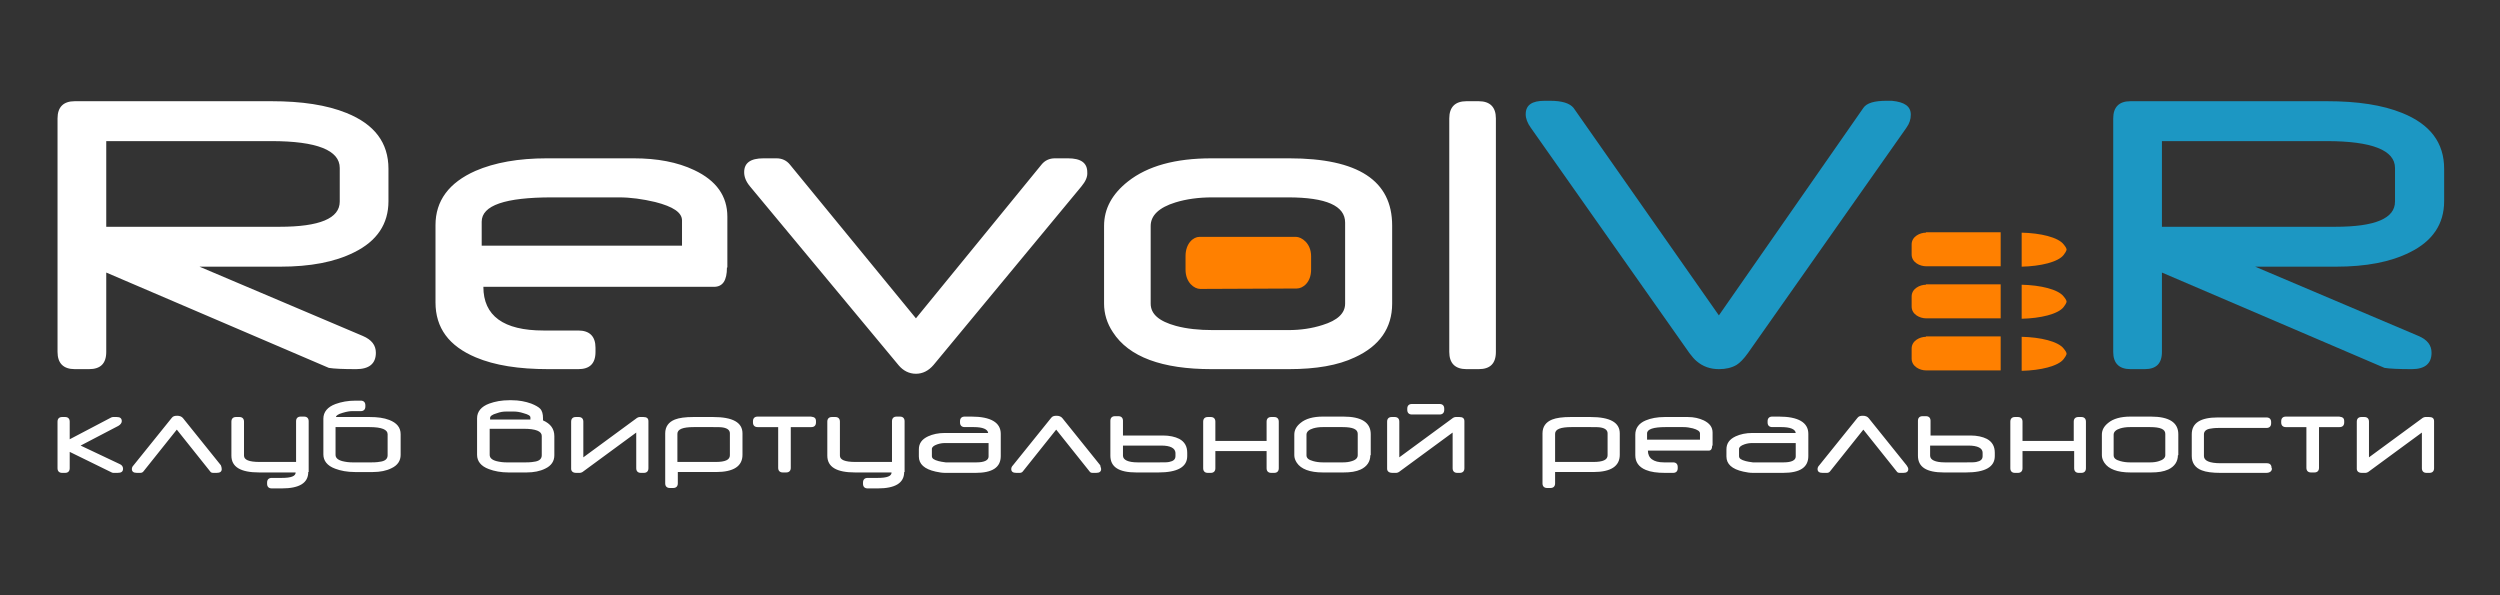
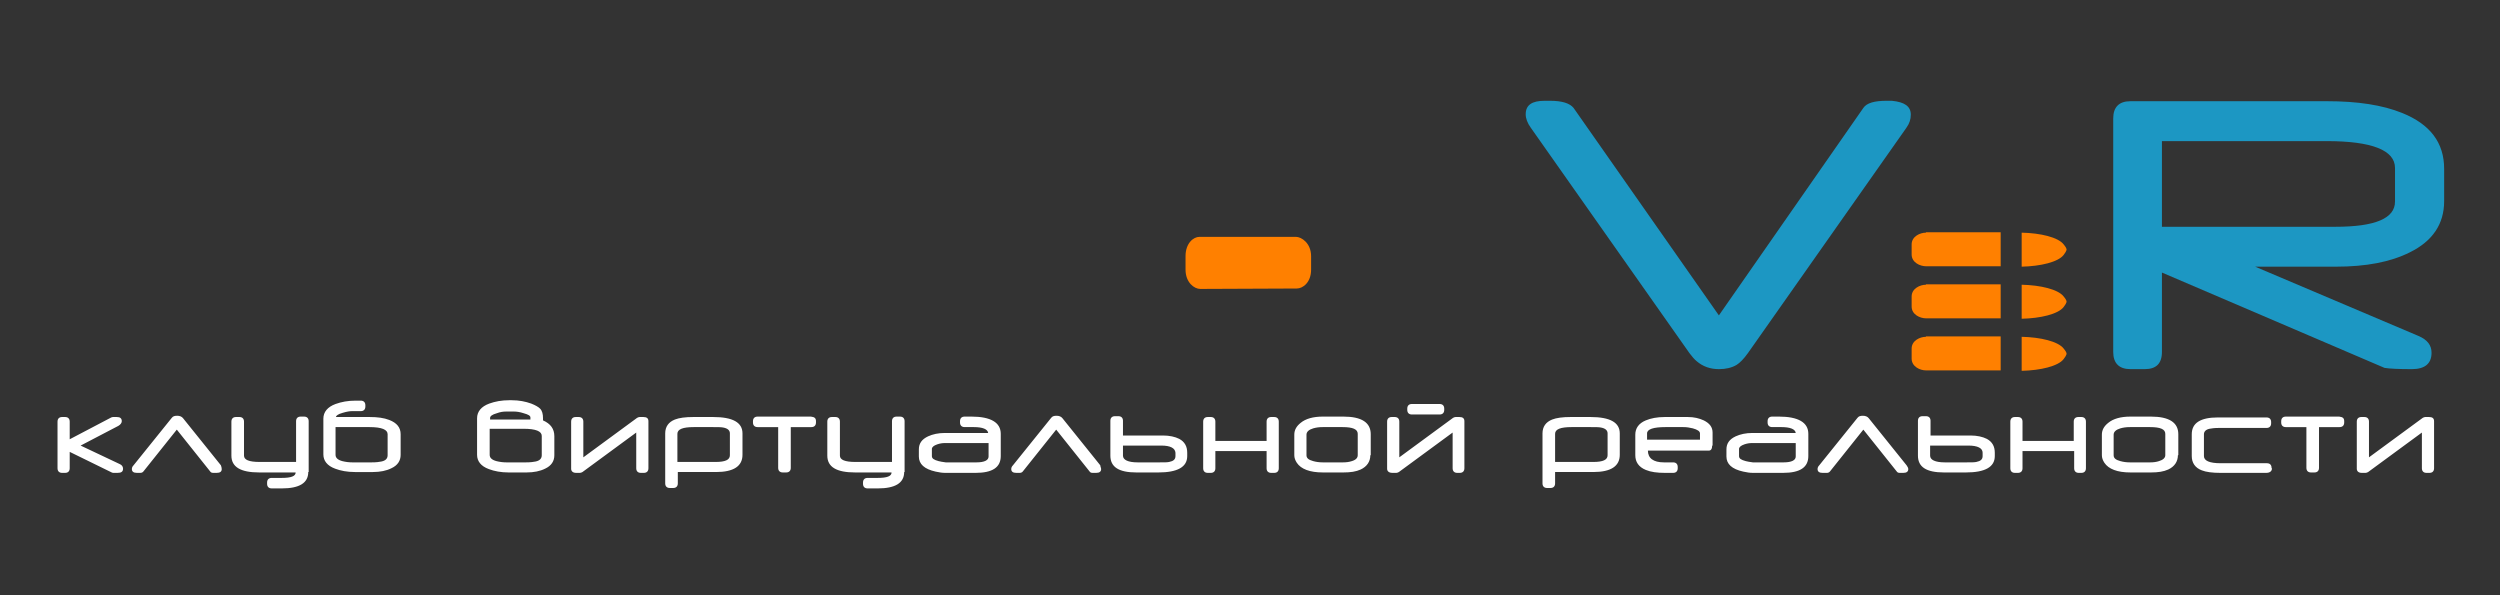
<svg xmlns="http://www.w3.org/2000/svg" version="1.1" id="Слой_1" x="0" y="0" viewBox="0 0 595.3 141.7" xml:space="preserve">
  <rect x="0" y="0" width="595.3" height="141.7" fill="#333333" stroke="none" />
  <style>.st0{fill:#fff}</style>
-   <path class="st0" d="M92.5 47.9c0 5.4-2.7 9.5-8.2 12.2-4.6 2.3-10.4 3.4-17.6 3.4H47.5L86.4 80c2.1.9 3.1 2.2 3.1 4 0 2.6-1.6 3.9-4.7 3.9s-5.3-.1-6.5-.3l-53-22.7v18.9c0 2.8-1.4 4.1-4.1 4.1h-3.4c-2.7 0-4.1-1.4-4.1-4.1V28.2c0-2.7 1.4-4.1 4.1-4.1h46.8c7.3 0 13.2.9 17.9 2.8 6.7 2.7 10 7.1 10 13.3zm-11.6.1v-8c0-4.2-5.4-6.4-16.3-6.4H25.3V54h41.3c9.5 0 14.3-2 14.3-6m92.2 15.7c0 3.1-1 4.6-3.1 4.6h-54.9c0 6.9 4.8 10.4 14.3 10.4h8.3c2.7 0 4.1 1.4 4.1 4.1v1c0 2.8-1.4 4.1-4.1 4.1h-7.1c-7.1 0-12.8-.9-17.3-2.8-6.4-2.7-9.6-7-9.6-13.1V53.6c0-5.8 3.2-10.1 9.5-12.9 4.6-2 10.3-3 17-3h20.7c5.6 0 10.4.9 14.4 2.8 5.3 2.5 7.9 6.2 7.9 11.1v12.1zm-10.7-5.1v-6.1c0-1.9-2.1-3.3-6.4-4.4-3-.7-5.8-1.1-8.6-1.1h-16c-11.1 0-16.7 1.9-16.7 5.8v5.7h47.7zm95.1-14.2-35.2 42.5q-1.8 2.1-4.2 2.1c-1.6 0-3-.7-4.1-2l-35.4-42.6c-1-1.2-1.4-2.3-1.4-3.4 0-2.2 1.5-3.3 4.6-3.3h3.1c1.3 0 2.4.5 3.2 1.5l30 36.6L248 39.2c.8-1 1.9-1.5 3.2-1.5h3.1c3.1 0 4.6 1.1 4.6 3.3.1 1.1-.4 2.2-1.4 3.4m74 27.9c0 5.8-3 10.1-8.9 12.8-4 1.9-9.2 2.8-15.7 2.8h-18.4c-11.8 0-19.7-2.9-23.5-8.8-1.4-2.1-2.1-4.4-2.1-6.8V53.8c0-4.1 1.9-7.6 5.7-10.6 4.7-3.7 11.3-5.5 19.9-5.5H307c16.4 0 24.5 5.3 24.5 16zm-11.2 0V53c0-4-4.5-6-13.6-6h-18c-3.3 0-6.2.4-8.8 1.2-3.9 1.2-5.9 3.1-5.9 5.6v18.5c0 2.5 2 4.2 6 5.3 2.6.7 5.5 1 8.8 1h18q4.35 0 8.1-1.2 5.4-1.65 5.4-5.1m35.9 11.5c0 2.8-1.4 4.1-4.1 4.1h-2.9c-2.7 0-4.1-1.4-4.1-4.1V28.2c0-2.7 1.4-4.1 4.1-4.1h2.9c2.7 0 4.1 1.4 4.1 4.1z" />
  <path d="m453.9 30.5-37.7 53.6c-1 1.4-1.9 2.3-2.7 2.8-1.2.7-2.6 1-4.2 1-2 0-3.8-.6-5.3-1.9-.5-.4-1.1-1.1-1.7-1.9l-37.8-53.7c-.8-1.1-1.2-2.2-1.2-3.2 0-2.2 1.5-3.2 4.5-3.2h1.3c2.9 0 4.7.6 5.6 1.7l34.6 49.4 34.4-49.4c.8-1.2 2.7-1.7 5.5-1.7h1.3c3 .3 4.5 1.3 4.5 3.3 0 1.1-.3 2.1-1.1 3.2M582 47.9c0 5.4-2.7 9.5-8.2 12.2-4.6 2.3-10.4 3.4-17.6 3.4H537L575.9 80c2.1.9 3.1 2.2 3.1 4 0 2.6-1.6 3.9-4.7 3.9s-5.3-.1-6.5-.3l-53-22.7v18.9c0 2.8-1.4 4.1-4.1 4.1h-3.4c-2.7 0-4.1-1.4-4.1-4.1V28.2c0-2.7 1.4-4.1 4.1-4.1h46.8c7.3 0 13.2.9 17.9 2.8 6.7 2.7 10 7.1 10 13.3zm-11.7.1v-8c0-4.2-5.4-6.4-16.3-6.4h-39.2V54h41.3c9.5 0 14.2-2 14.2-6" style="fill:#1c97c3" />
  <path class="st0" d="M28.5 110.5c.5.2.8.6.8 1.1 0 .7-.4 1-1.3 1h-.9c-.2 0-.3 0-.5-.1l-10-4.9v3.9c0 .7-.4 1.1-1.1 1.1h-.7c-.7 0-1.1-.4-1.1-1.1v-11.1c0-.7.4-1.1 1.1-1.1h.7c.7 0 1.1.4 1.1 1.1v4.2l9.9-5.2c.2-.1.4-.1.5-.1h.8c.8 0 1.2.3 1.2 1 0 .4-.3.8-.8 1.1l-9 4.7zm24.3 1.2q0 .9-1.2.9h-.8c-.4 0-.6-.1-.8-.4l-7.9-9.9-7.9 9.9c-.2.3-.5.4-.8.4h-.8q-1.2 0-1.2-.9c0-.3.1-.6.4-.9l9.1-11.3c.3-.4.7-.5 1.3-.5s1.1.2 1.4.6l9 11.2c.1.3.2.6.2.9m20.6.7q0 3.9-6.3 3.9h-2.4c-.7 0-1.1-.4-1.1-1.1v-.3c0-.7.4-1.1 1.1-1.1h2.4c2.2 0 3.3-.4 3.3-1.3h-8.7c-4.4 0-6.6-1.3-6.6-4v-8.1c0-.7.4-1.1 1.1-1.1h.8c.7 0 1.1.4 1.1 1.1v8.1c0 1 1.2 1.5 3.7 1.5h8.7v-9.7c0-.7.4-1.1 1.1-1.1h.8c.7 0 1.1.4 1.1 1.1v12.1zM77 99.7c0-1.6 1-2.8 2.9-3.5 1.4-.5 2.9-.8 4.8-.8h1.2c.7 0 1.1.4 1.1 1.1v.3c0 .7-.4 1.1-1.1 1.1h-2.1c-.5 0-1.2.1-2.2.4-1.1.3-1.6.7-1.6 1h8c1.9 0 3.4.2 4.7.7 1.8.7 2.7 1.8 2.7 3.4v4.9c0 1.4-.7 2.5-2.2 3.2-1.2.6-2.7.9-4.4.9h-4.3c-1.8 0-3.4-.3-4.7-.8-1.9-.7-2.8-1.9-2.8-3.4zm2.9 2.1v6.5c0 .7.5 1.2 1.6 1.5q1.2.3 2.4.3h4.6c1.1 0 1.8-.1 2.3-.2q1.5-.3 1.5-1.5v-5c0-1.1-1.4-1.7-4.3-1.7h-8.1zm52.1 2.1v4.5c0 1.4-.7 2.5-2.2 3.2-1.2.6-2.7.9-4.4.9h-4.3c-1.8 0-3.4-.3-4.7-.8-1.9-.7-2.8-1.9-2.8-3.4v-8.7c0-1.6 1-2.8 2.9-3.5 1.4-.5 2.9-.8 4.8-.8h.5c1.8 0 3.3.3 4.7.8q1.5.6 2.1 1.2c.5.5.7 1.3.7 2.3v.5c1.8.8 2.7 2 2.7 3.8m-15.4-1.7v6.1c0 .7.5 1.2 1.6 1.5q1.2.3 2.4.3h4.6c1.1 0 1.8-.1 2.3-.2q1.5-.3 1.5-1.5v-4.6c0-1.1-1.4-1.7-4.3-1.7h-8.1zm9.7-2.4v-.4c0-.4-.5-.7-1.6-1-.9-.3-1.7-.4-2.2-.4h-2.1c-.6 0-1.3.1-2.1.4-1.1.3-1.6.7-1.6 1.1v.4h9.6zm9.7 11.8v-11.2c0-.7.4-1.1 1.1-1.1h.7c.7 0 1.1.4 1.1 1.1v8.5l12.8-9.4c.2-.1.4-.2.6-.2h.9c.8 0 1.2.3 1.2 1v11.2c0 .7-.4 1.1-1.1 1.1h-.7c-.7 0-1.1-.4-1.1-1.1V103l-12.8 9.4c-.2.1-.4.2-.6.2h-.9c-.8 0-1.2-.4-1.2-1m40.8-3.3c0 2.7-2.1 4.1-6.3 4.1h-9.1v2.7c0 .7-.4 1.1-1.1 1.1h-.8c-.7 0-1.1-.4-1.1-1.1v-11.9c0-1.6.8-2.7 2.3-3.3 1-.4 2.5-.6 4.4-.6h4.7c4.7 0 7 1.3 7 3.9zm-3 .1v-5.2c0-.7-.5-1.2-1.6-1.4-.5-.1-1.3-.1-2.4-.1h-4.6c-2.6 0-3.9.5-3.9 1.6v6.7h9.1c2.3 0 3.4-.5 3.4-1.6m20.5-8.1v.3c0 .7-.4 1.1-1.1 1.1h-4.9v9.7c0 .7-.4 1.1-1.1 1.1h-.8c-.7 0-1.1-.4-1.1-1.1v-9.7h-4.9c-.7 0-1.1-.4-1.1-1.1v-.3c0-.7.4-1.1 1.1-1.1h12.7c.9.1 1.2.4 1.2 1.1m21 12.1q0 3.9-6.3 3.9h-2.4c-.7 0-1.1-.4-1.1-1.1v-.3c0-.7.4-1.1 1.1-1.1h2.4c2.2 0 3.3-.4 3.3-1.3h-8.7c-4.4 0-6.6-1.3-6.6-4v-8.1c0-.7.4-1.1 1.1-1.1h.8c.7 0 1.1.4 1.1 1.1v8.1c0 1 1.2 1.5 3.7 1.5h8.7v-9.7c0-.7.4-1.1 1.1-1.1h.8c.7 0 1.1.4 1.1 1.1v12.1zm23-3.8c0 2.7-2 4-6 4h-7.2c-.7 0-1.4-.1-2.3-.3-2.7-.6-4-1.8-4-3.6V107c0-1.4.7-2.4 2.2-3.1 1.1-.5 2.4-.8 4-.8h10.3c-.1-.9-1.3-1.4-3.4-1.4h-2.2c-.7 0-1.1-.4-1.1-1.1v-.3c0-.7.4-1.1 1.1-1.1h1.6c4.6 0 7 1.4 7 4.1zm-2.9.1v-3.2H225q-.9 0-1.8.3c-.9.3-1.3.7-1.3 1.1v1.7c0 .6.5.9 1.6 1.2.4.1.9.2 1.7.3h7.3c1.9 0 2.9-.5 2.9-1.4m26.8 3q0 .9-1.2.9h-.8c-.4 0-.6-.1-.8-.4l-7.9-9.9-7.9 9.9c-.2.3-.5.4-.8.4h-.8q-1.2 0-1.2-.9c0-.3.1-.6.4-.9l9.1-11.3c.3-.4.7-.5 1.3-.5s1.1.2 1.4.6l9 11.2c0 .3.2.6.2.9m5.1-8h9.6c1.6 0 2.9.3 3.9.8 1.3.7 1.9 1.8 1.9 3.3v.8q0 3.9-6.9 3.9h-5.2c-4.2 0-6.2-1.3-6.2-4v-8.3c0-.7.4-1.1 1.1-1.1h.8c.7 0 1.1.4 1.1 1.1v3.5zm9.2 2.4h-9.1v2.4c0 1 1.2 1.6 3.5 1.6h5.1c1.2 0 2 0 2.4-.1 1-.2 1.5-.6 1.5-1.4v-.8c-.1-1.1-1.2-1.7-3.4-1.7m12.9 1.3v4.1c0 .7-.4 1.1-1.1 1.1h-.7c-.7 0-1.1-.4-1.1-1.1v-11.1c0-.7.4-1.1 1.1-1.1h.7c.7 0 1.1.4 1.1 1.1v4.6h12.2v-4.6c0-.7.4-1.1 1.1-1.1h.7c.7 0 1.1.4 1.1 1.1v11.1c0 .7-.4 1.1-1.1 1.1h-.7c-.7 0-1.1-.4-1.1-1.1v-4.1zm36.9 1c0 1.5-.8 2.7-2.3 3.4-1.1.5-2.4.7-4.1.7H315c-3.1 0-5.2-.8-6.2-2.3q-.6-.9-.6-1.8v-4.9c0-1.1.5-2 1.5-2.8 1.2-1 3-1.5 5.3-1.5h4.9c4.3 0 6.5 1.4 6.5 4.2v5zm-3 0v-5.1c0-1.1-1.2-1.6-3.6-1.6H315c-.9 0-1.6.1-2.3.3-1 .3-1.6.8-1.6 1.5v4.9c0 .7.5 1.1 1.6 1.4.7.2 1.5.3 2.3.3h4.8q1.2 0 2.1-.3c1-.3 1.4-.8 1.4-1.4m7 3.2v-11.2c0-.7.4-1.1 1.1-1.1h.7c.7 0 1.1.4 1.1 1.1v8.5l12.8-9.4c.2-.1.4-.2.6-.2h.9c.8 0 1.2.3 1.2 1v11.2c0 .7-.4 1.1-1.1 1.1h-.6c-.7 0-1.1-.4-1.1-1.1V103l-12.8 9.4c-.2.1-.4.2-.6.2h-.9c-.9 0-1.3-.4-1.3-1m12.5-12.9c.7 0 1.1-.4 1.1-1.1v-.3c0-.7-.4-1.1-1.1-1.1h-6.6c-.7 0-1.1.4-1.1 1.1v.3c0 .7.4 1.1 1.1 1.1zm42.9 9.6c0 2.7-2.1 4.1-6.3 4.1h-9.1v2.7c0 .7-.4 1.1-1.1 1.1h-.8c-.7 0-1.1-.4-1.1-1.1v-11.9c0-1.6.8-2.7 2.3-3.3 1-.4 2.5-.6 4.4-.6h4.7c4.7 0 7 1.3 7 3.9zm-2.9.1v-5.2c0-.7-.5-1.2-1.6-1.4-.5-.1-1.3-.1-2.4-.1h-4.6c-2.6 0-3.9.5-3.9 1.6v6.7h9.1c2.3 0 3.4-.5 3.4-1.6m24.9-2.3c0 .8-.3 1.2-.8 1.2h-14.5c0 1.8 1.3 2.8 3.8 2.8h2.2c.7 0 1.1.4 1.1 1.1v.3c0 .7-.4 1.1-1.1 1.1h-1.9c-1.9 0-3.4-.2-4.6-.7-1.7-.7-2.5-1.9-2.5-3.5v-4.9c0-1.5.8-2.7 2.5-3.4 1.2-.5 2.7-.8 4.5-.8h5.5c1.5 0 2.7.3 3.8.8 1.4.7 2.1 1.6 2.1 2.9v3.1zm-2.9-1.3v-1.6c0-.5-.6-.9-1.7-1.2-.8-.2-1.5-.3-2.3-.3h-4.2c-2.9 0-4.4.5-4.4 1.5v1.5h12.6zm25.8 3.8c0 2.7-2 4-6 4h-7.2c-.7 0-1.4-.1-2.3-.3-2.7-.6-4-1.8-4-3.6V107c0-1.4.7-2.4 2.2-3.1 1.1-.5 2.4-.8 4-.8h10.3c-.1-.9-1.3-1.4-3.4-1.4H422c-.7 0-1.1-.4-1.1-1.1v-.3c0-.7.4-1.1 1.1-1.1h1.6c4.6 0 7 1.4 7 4.1zm-3 .1v-3.2h-10.4q-.9 0-1.8.3c-.9.3-1.3.7-1.3 1.1v1.7c0 .6.5.9 1.6 1.2.4.1.9.2 1.7.3h7.3c1.9 0 2.9-.5 2.9-1.4m26.8 3q0 .9-1.2.9h-.8c-.4 0-.6-.1-.8-.4l-7.9-9.9-7.9 9.9c-.2.3-.5.4-.8.4h-1q-1.2 0-1.2-.9c0-.3.1-.6.4-.9l9.1-11.3c.3-.4.7-.5 1.3-.5s1.1.2 1.4.6l9 11.2c.2.3.4.6.4.9m5.2-8h9.6c1.6 0 2.9.3 3.9.8 1.3.7 1.9 1.8 1.9 3.3v.8q0 3.9-6.9 3.9h-5.2c-4.2 0-6.2-1.3-6.2-4v-8.3c0-.7.4-1.1 1.1-1.1h.8c.7 0 1.1.4 1.1 1.1v3.5zm9.1 2.4h-9.1v2.4c0 1 1.2 1.6 3.5 1.6h5.1c1.1 0 2 0 2.4-.1 1-.2 1.5-.6 1.5-1.4v-.8c0-1.1-1.2-1.7-3.4-1.7m12.9 1.3v4.1c0 .7-.4 1.1-1.1 1.1h-.7c-.7 0-1.1-.4-1.1-1.1v-11.1c0-.7.4-1.1 1.1-1.1h.7c.7 0 1.1.4 1.1 1.1v4.6h12.2v-4.6c0-.7.4-1.1 1.1-1.1h.7c.7 0 1.1.4 1.1 1.1v11.1c0 .7-.4 1.1-1.1 1.1h-.6c-.7 0-1.1-.4-1.1-1.1v-4.1zm37 1c0 1.5-.8 2.7-2.3 3.4-1.1.5-2.4.7-4.1.7h-4.9c-3.1 0-5.2-.8-6.2-2.3q-.6-.9-.6-1.8v-4.9c0-1.1.5-2 1.5-2.8 1.2-1 3-1.5 5.3-1.5h4.9c4.3 0 6.5 1.4 6.5 4.2v5zm-3 0v-5.1c0-1.1-1.2-1.6-3.6-1.6h-4.8c-.9 0-1.6.1-2.3.3-1 .3-1.6.8-1.6 1.5v4.9c0 .7.5 1.1 1.6 1.4.7.2 1.5.3 2.3.3h4.8q1.2 0 2.1-.3c1-.3 1.5-.8 1.5-1.4m25.4 3.1c0 .7-.5 1.1-1.4 1.1h-10.8q-3 0-4.5-.6c-1.6-.6-2.4-1.8-2.4-3.4v-5.2c0-2.7 2.1-4 6.2-4h11.6c.7 0 1.1.4 1.1 1.1v.3c0 .7-.4 1.1-1.1 1.1h-11.4c-1 0-1.7.1-2.2.2-.9.2-1.3.7-1.3 1.3v5.2c0 1.1 1.3 1.7 4 1.7h11c.7 0 1.1.4 1.1 1.1v.1zm17.2-11.2v.3c0 .7-.4 1.1-1.1 1.1h-4.9v9.7c0 .7-.4 1.1-1.1 1.1h-.8c-.7 0-1.1-.4-1.1-1.1v-9.7h-4.9c-.7 0-1.1-.4-1.1-1.1v-.3c0-.7.4-1.1 1.1-1.1H557c.9.1 1.2.4 1.2 1.1m3 11.3v-11.2c0-.7.4-1.1 1.1-1.1h.7c.7 0 1.1.4 1.1 1.1v8.5l12.8-9.4c.2-.1.4-.2.6-.2h.9c.8 0 1.2.3 1.2 1v11.2c0 .7-.4 1.1-1.1 1.1h-.7c-.7 0-1.1-.4-1.1-1.1V103l-12.8 9.4c-.2.1-.4.2-.6.2h-.9c-.8 0-1.2-.4-1.2-1" />
  <path d="M308.6 56.4c1.3 0 3.6 1.5 3.6 4.6v3.2c0 3.1-2 4.5-3.4 4.5l-23 .1c-1.4 0-3.5-1.5-3.5-4.6V61c0-3.1 1.9-4.6 3.3-4.6zm150-1c-1.4 0-3.4.9-3.4 2.8v2.4c0 1.9 2 2.8 3.4 2.8h17.8v-8.1h-17.8zm32.8 2.8c-1.3-1.7-5.5-2.7-10-2.8v8.1c4.5-.1 8.7-1.1 10-2.8.4-.5.6-.9.7-1.2 0-.4-.3-.8-.7-1.3m-32.8 9.6c-1.4 0-3.4.9-3.4 2.8V73c0 1.9 2 2.8 3.4 2.8h17.8v-8.1h-17.8zm32.8 2.8c-1.3-1.7-5.5-2.7-10-2.8v8.1c4.5-.1 8.7-1.1 10-2.8.4-.5.6-.9.7-1.2 0-.4-.3-.8-.7-1.3m-32.8 9.6c-1.4 0-3.4.9-3.4 2.8v2.4c0 1.9 2 2.8 3.4 2.8h17.8v-8.1h-17.8zm32.8 2.8c-1.3-1.7-5.5-2.7-10-2.8v8.1c4.5-.1 8.7-1.1 10-2.8.4-.5.6-.9.7-1.2 0-.4-.3-.8-.7-1.3" style="fill:#ff8000" />
</svg>